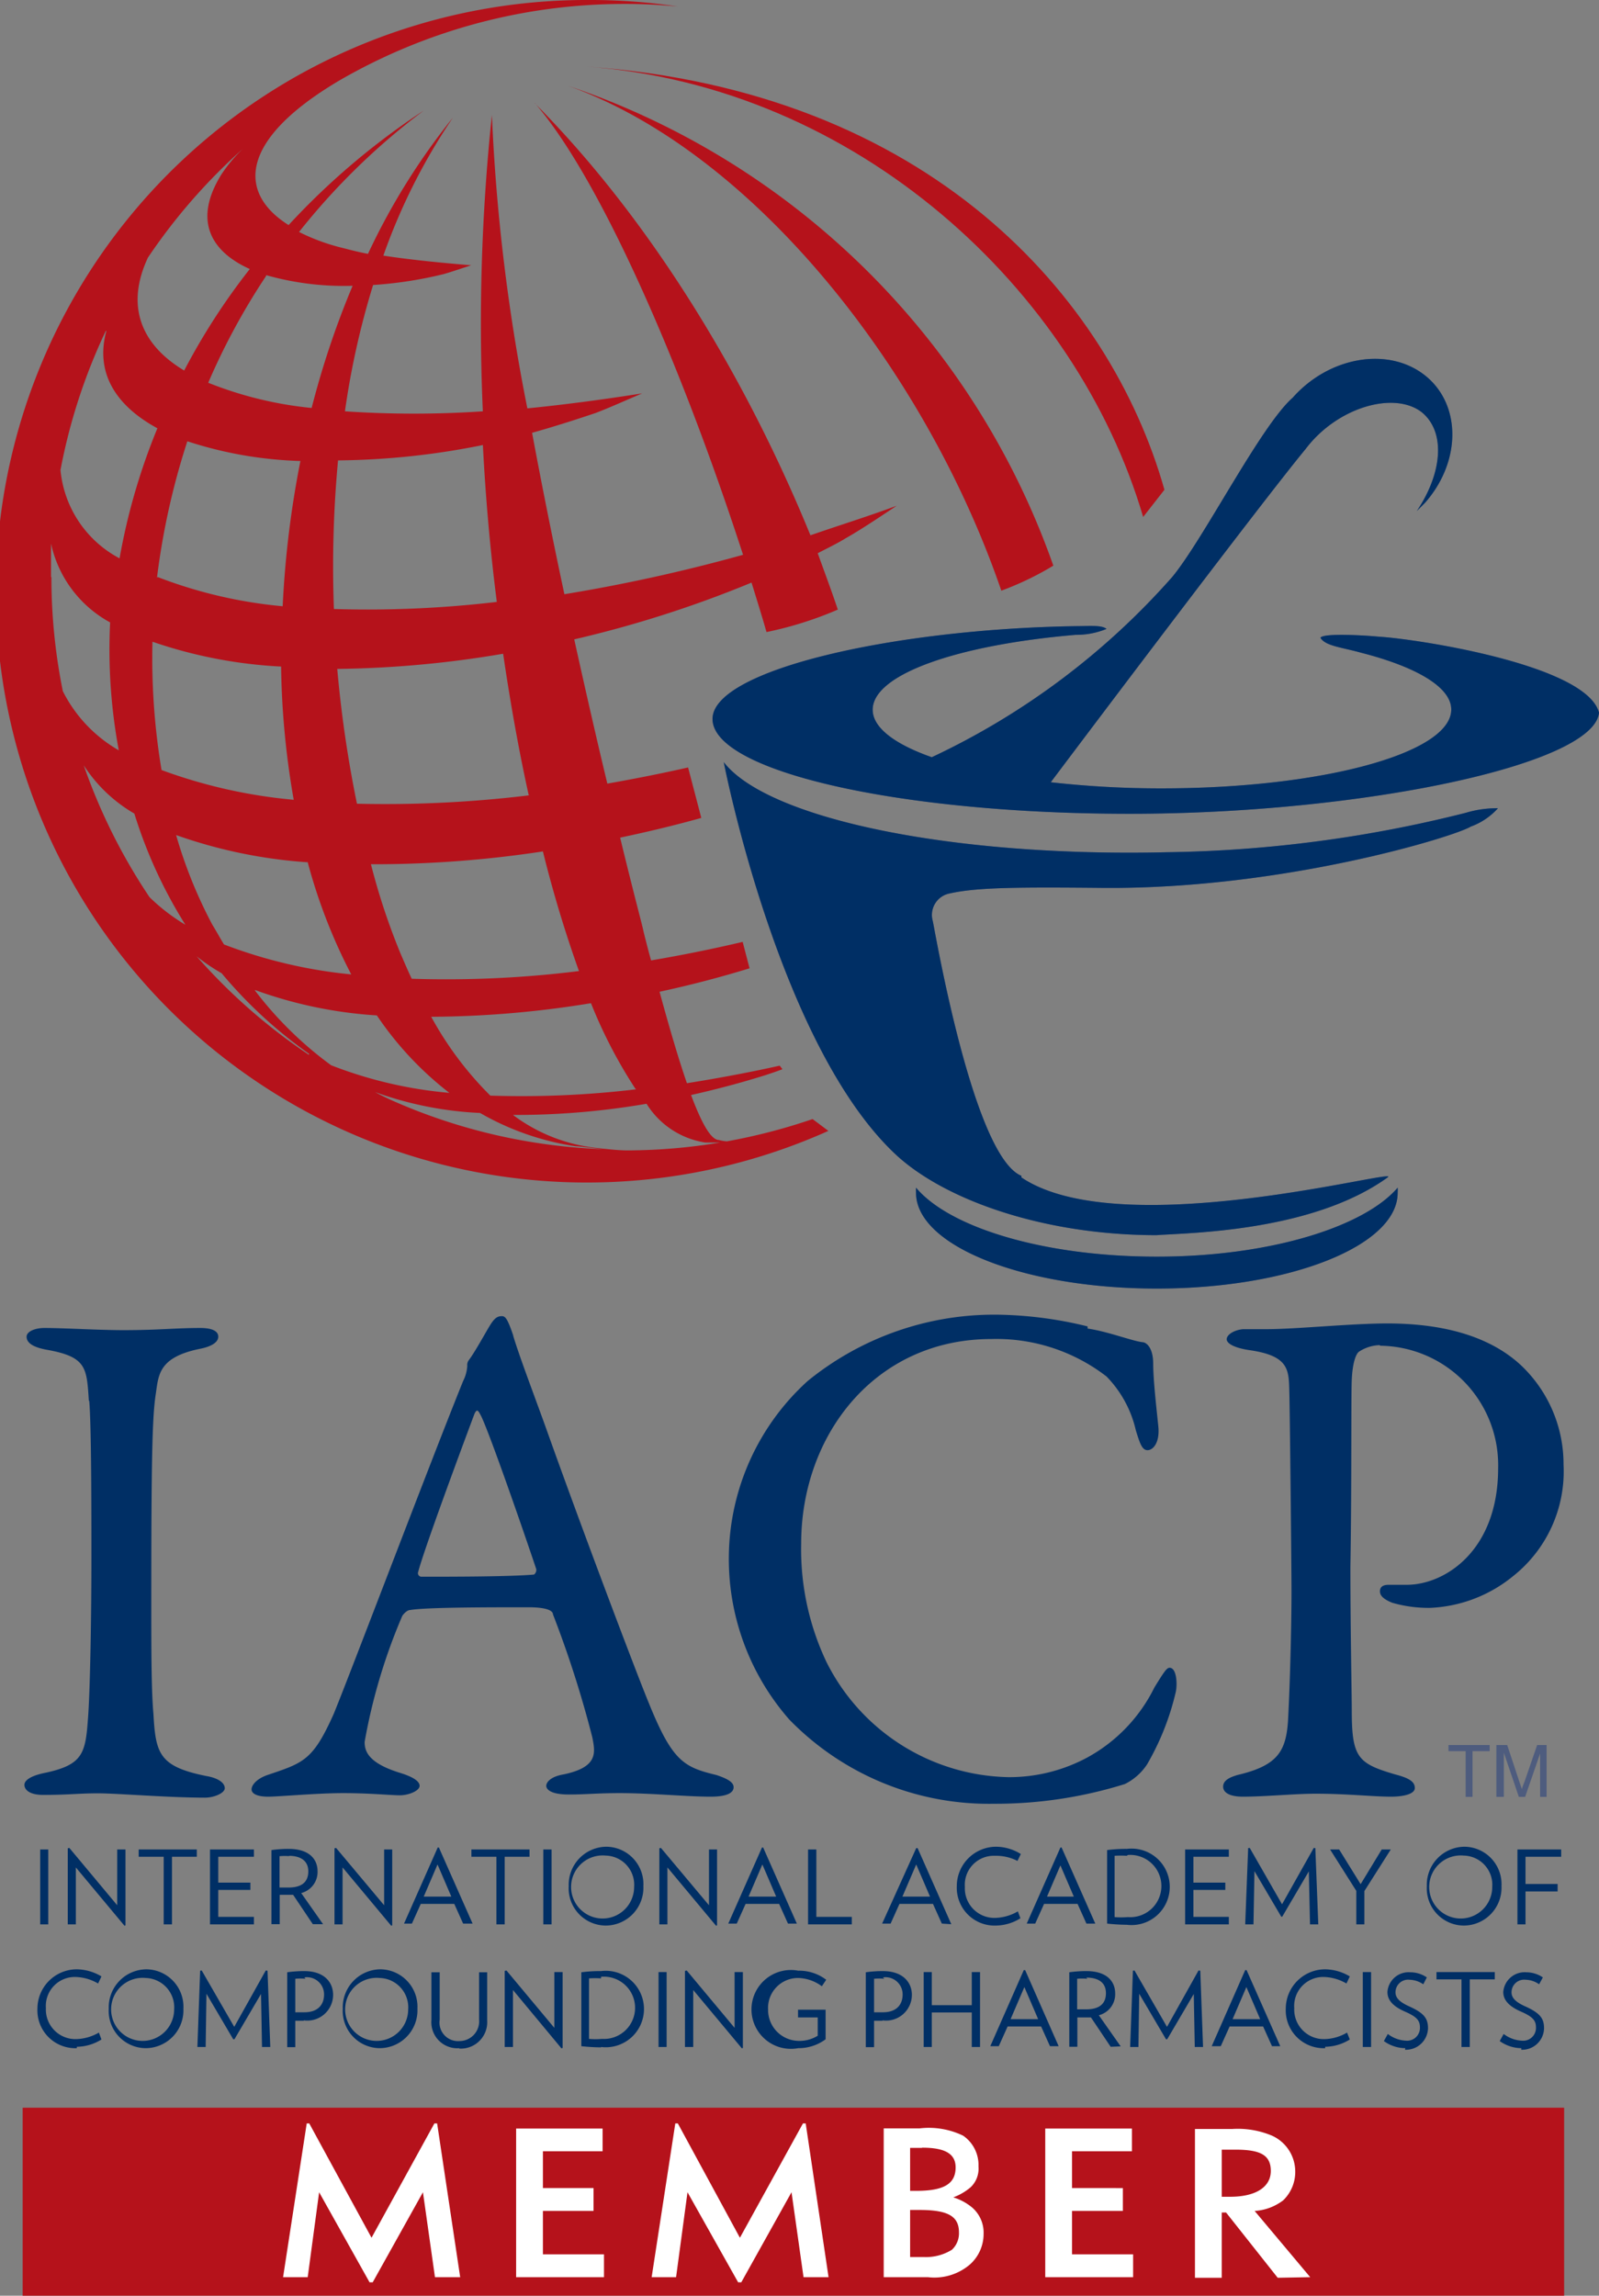
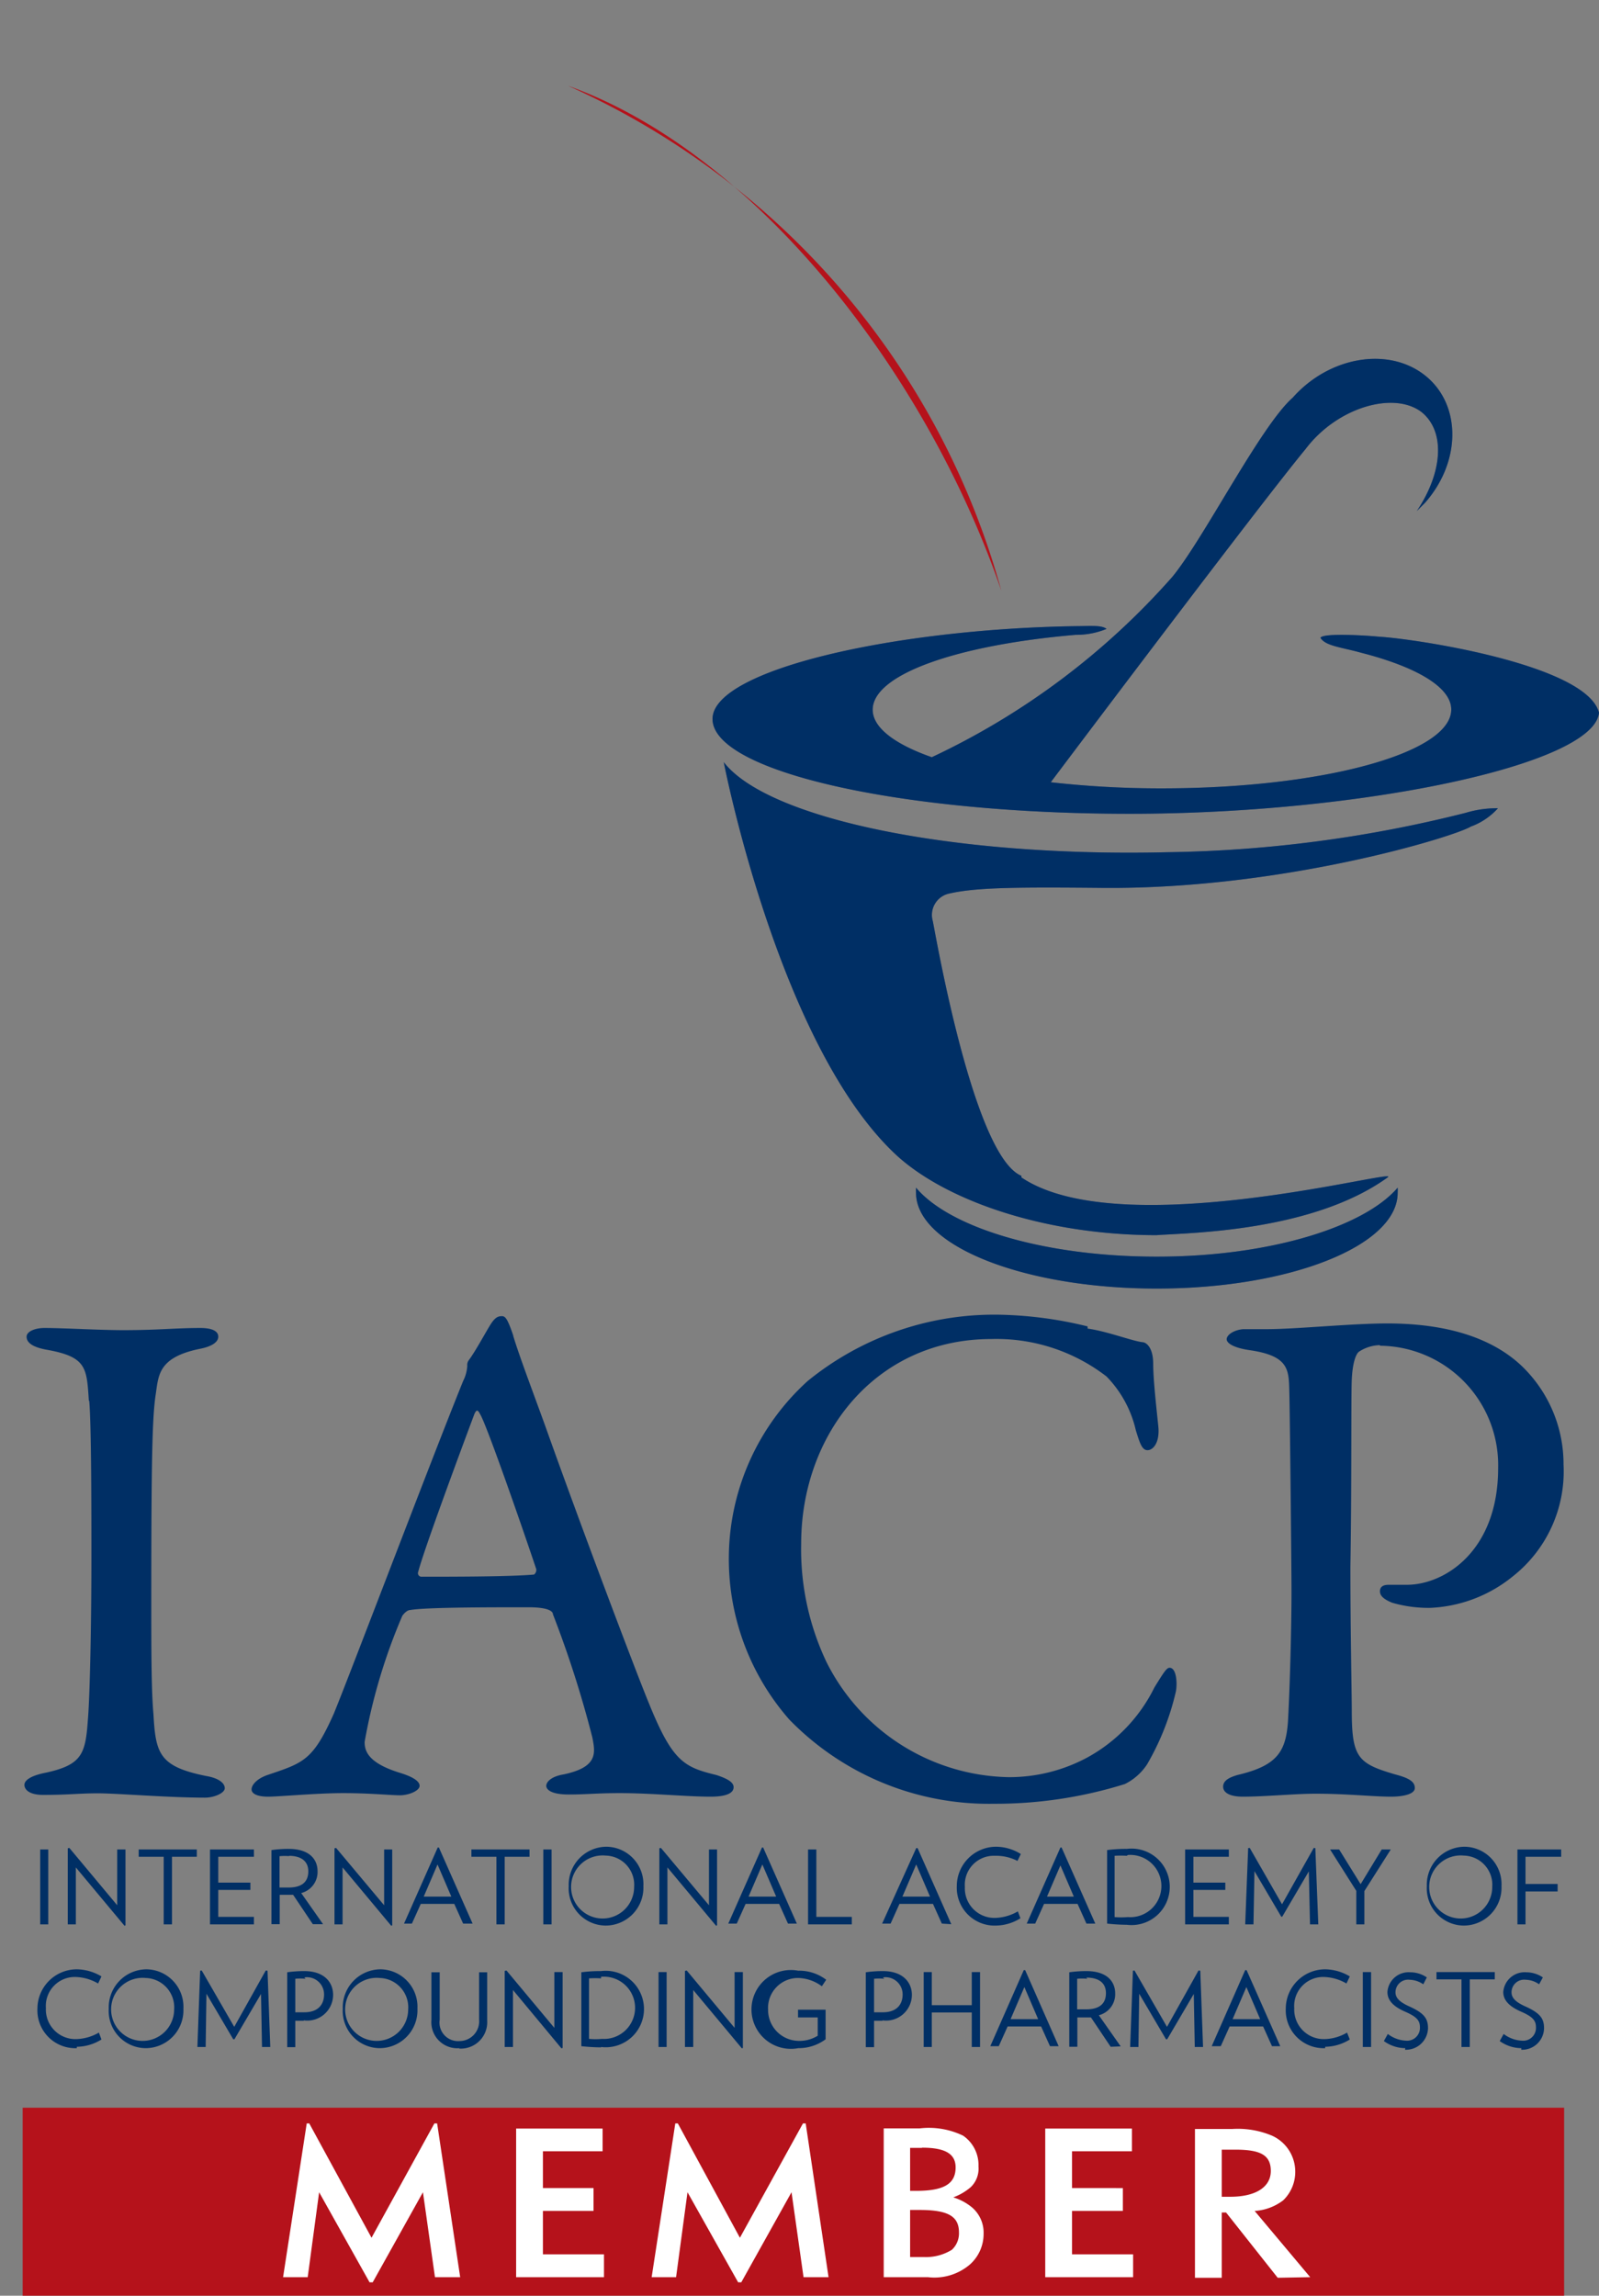
<svg xmlns="http://www.w3.org/2000/svg" viewBox="0 0 81.17 116.48">
  <rect x="0" y="0" width="81.17" height="116.48" fill="#808080" stroke="none" />
  <defs>
    <style>
      .a{fill:#b5121b}.b{fill:#4e5c7e}.c{fill:#002f65}.d{fill:#fff}
    </style>
  </defs>
-   <path d="M29.77 3.38c13.71 1 24.87 11.3 28.26 22.85l1.08-1.38C56.35 15.07 47.14 4.6 29.77 3.38z" class="a" />
-   <path d="M29.39 49.27a54.43 54.43 0 0 1-8.49.39c-.19-.4-.37-.82-.56-1.26a33.6 33.6 0 0 1-1.51-4.55 57 57 0 0 0 8.73-.65 62.51 62.51 0 0 0 1.83 6.07zm2.9 6a49 49 0 0 1-7.4.32 17.29 17.29 0 0 1-3-4A51.44 51.44 0 0 0 30 50.9a24.53 24.53 0 0 0 2.24 4.32zm.51.7a4.27 4.27 0 0 0 3 2h.76a29.28 29.28 0 0 1-4.72.4c-.46 0-1.16-.08-1.4-.11a8.6 8.6 0 0 1-4.4-1.69 39.07 39.07 0 0 0 6.8-.57zm-13-.18c-.26-.12-.52-.25-.76-.38a18 18 0 0 0 5.33 1.06 13.78 13.78 0 0 0 4.85 1.69c.22 0 .83.1 1.48.15a29 29 0 0 1-10.9-2.52zm-6.83-5.55a22.07 22.07 0 0 0 6.16 1.28 16.86 16.86 0 0 0 3.68 3.93 21.66 21.66 0 0 1-6-1.4 18.75 18.75 0 0 1-3.88-3.81zm2.71 3.28a29.31 29.31 0 0 1-5.7-5 9.74 9.74 0 0 0 1.27.86 23.18 23.18 0 0 0 4.44 4.09zm-8.09-8a29.26 29.26 0 0 1-3.34-6.69 7.58 7.58 0 0 0 2.57 2.45 23.82 23.82 0 0 0 2.59 5.64 9.64 9.64 0 0 1-1.82-1.4zm-5-16.25v-1.69a6 6 0 0 0 3 4 27.89 27.89 0 0 0 .44 6.49 7.17 7.17 0 0 1-2.84-3 29 29 0 0 1-.58-5.78zM5.4 16.79c-.58 2.12.47 3.79 2.59 4.94a31.79 31.79 0 0 0-1.92 6.6 5.67 5.67 0 0 1-3-4.48 29.05 29.05 0 0 1 2.3-7.06zm2.11-3.72a29.28 29.28 0 0 1 4.83-5.53 7.42 7.42 0 0 0-1.1 1.31c-1.44 2.31-.56 3.9 1.44 4.8a33.21 33.21 0 0 0-3.33 5.15c-2.32-1.39-2.93-3.41-1.84-5.73zm6 .89a14.43 14.43 0 0 0 4.39.54 44.24 44.24 0 0 0-2.08 6.2 19.19 19.19 0 0 1-5.25-1.28A34 34 0 0 1 13.51 14zm11 8.58c.14 2.73.38 5.43.71 8a56 56 0 0 1-8.27.36 57.94 57.94 0 0 1 .21-7.54 38.42 38.42 0 0 0 7.35-.78zm-8.9 21.17a27.74 27.74 0 0 0 2.22 5.73 24.73 24.73 0 0 1-6.46-1.52c-.22-.36-.41-.71-.59-1a23.49 23.49 0 0 1-1.84-4.55 25 25 0 0 0 6.67 1.38zm-7.64-14.4a36.8 36.8 0 0 1 1.54-6.92 20.31 20.31 0 0 0 5.74 1 49.94 49.94 0 0 0-.9 7.37 23.49 23.49 0 0 1-6.34-1.48zm6.3 4.54a42.07 42.07 0 0 0 .64 6.73 26.11 26.11 0 0 1-6.71-1.51 34.43 34.43 0 0 1-.46-6.51 23.66 23.66 0 0 0 6.53 1.26zm12.62 6.5a60.6 60.6 0 0 1-8.77.43 60.36 60.36 0 0 1-1-6.84 53.46 53.46 0 0 0 8.42-.77c.37 2.51.8 4.92 1.3 7.18zm.25-35.13c3.31 3.81 7.42 13.2 10.58 22.93a85.21 85.21 0 0 1-9.07 2c-.57-2.67-1.13-5.45-1.64-8.19 1.07-.3 2.14-.64 3.21-1 .72-.27 1.66-.7 2.38-1q-3.11.49-5.83.76a97.26 97.26 0 0 1-1.8-14.88 100.62 100.62 0 0 0-.46 15.03 52.36 52.36 0 0 1-7 0 41 41 0 0 1 1.43-6.41 20.53 20.53 0 0 0 3.57-.55c.43-.12 1-.32 1.41-.45-2.09-.17-3.48-.34-4.46-.49a30.54 30.54 0 0 1 3.53-7 33.82 33.82 0 0 0-4.31 6.91c-.63-.12-1-.23-1.41-.33a10.37 10.37 0 0 1-2.09-.78 34.35 34.35 0 0 1 6.33-6.16 36.76 36.76 0 0 0-6.86 5.81c-2.62-1.65-2.49-4.35 2.6-7.35A28.89 28.89 0 0 1 31.7.2a26.82 26.82 0 0 1 2.7.13A29.56 29.56 0 0 0 29.96 0a30 30 0 1 0 12.09 57.38l-.8-.6a29.85 29.85 0 0 1-4.35 1.13 1.85 1.85 0 0 1-.41-.07c-.39 0-.86-.81-1.41-2.28 1.25-.28 2.5-.61 3.75-1 .27-.09.58-.19.89-.31l-.14-.18c-1.34.3-3 .62-4.71.89-.42-1.21-.88-2.78-1.39-4.64 1.54-.33 3.07-.73 4.57-1.19l-.35-1.34c-1.57.37-3.12.68-4.65.94q-.2-.72-.39-1.5c0-.07-.49-1.88-1.18-4.73 1.38-.29 2.76-.62 4.12-1l-.67-2.56c-1.37.31-2.74.58-4.1.82-.52-2.16-1.09-4.65-1.68-7.32a57.56 57.56 0 0 0 9-2.88c.26.84.52 1.67.76 2.51a18.46 18.46 0 0 0 3.62-1.14c-.31-.93-.66-1.86-1.02-2.86.48-.25 1-.5 1.42-.76.8-.45 1.82-1.14 2.59-1.65-1.48.55-2.94 1-4.38 1.5-3.19-7.81-8-15.9-14-21.93z" class="a" />
-   <path d="M28.83 4.35c9.5 3.4 18.19 14.51 22 25.62a15.3 15.3 0 0 0 2.64-1.27A39.55 39.55 0 0 0 28.83 4.35z" class="a" />
+   <path d="M28.83 4.35c9.5 3.4 18.19 14.51 22 25.62A39.55 39.55 0 0 0 28.83 4.35z" class="a" />
  <path d="M81.17 36.17c-.29 2.65-12.13 5.12-23.83 5.12s-21.21-2.16-21.17-4.83c.05-2.48 9.22-4.55 18.45-4.69.62 0 1.31-.07 1.55.14a4 4 0 0 1-1.56.3c-6 .51-10.31 2-10.31 3.8 0 .91 1.12 1.75 3 2.41a37.51 37.51 0 0 0 12.21-9.15c1.6-1.94 4.49-7.67 6.11-9.09 1.86-2.1 4.87-2.6 6.72-1.13s1.84 4.37 0 6.46l-.42.42c1.3-1.93 1.47-4 .27-5-1.38-1.1-4.29-.3-5.92 1.86-2.19 2.65-10.96 14.28-12.93 16.9a49.74 49.74 0 0 0 5.65.31c8.1 0 14.68-1.78 14.68-4 0-1.13-1.76-2.16-4.57-2.88-1-.28-1.82-.34-2.07-.76.14-.26 2.42-.11 2.9-.06 1.89.1 10.61 1.42 11.24 3.86z" class="b" />
  <path d="M51.85 59.66c-2.44-1-4.37-12.33-4.5-12.93a1.11 1.11 0 0 1 .87-1.4c1.37-.31 3.49-.32 7.76-.28 9.12.08 17.86-2.6 18.68-3.11a3.42 3.42 0 0 0 1.38-.93 5.43 5.43 0 0 0-1.63.23 65.29 65.29 0 0 1-15.15 2c-11 .26-20.31-1.71-22.52-4.57 0 0 2.81 14.51 8.83 20 2.55 2.29 7.54 4 13.14 4 1.6-.12 7.89-.16 11.73-2.93.82-.56-13.54 3.41-18.59 0z" class="b" />
  <path d="M58.71 63.76c-5.68 0-10.5-1.46-12.21-3.5a2.35 2.35 0 0 0 0 .26c0 2.69 5.47 4.86 12.22 4.86s12.23-2.17 12.23-4.86a2.46 2.46 0 0 0 0-.26c-1.71 2-6.53 3.5-12.21 3.5z" class="b" />
  <path d="M81.17 36.17c-.29 2.65-12.13 5.12-23.83 5.12s-21.21-2.16-21.17-4.83c.05-2.48 9.22-4.55 18.45-4.69.62 0 1.31-.07 1.55.14a4 4 0 0 1-1.56.3c-6 .51-10.31 2-10.31 3.8 0 .91 1.12 1.75 3 2.41a37.51 37.51 0 0 0 12.21-9.15c1.6-1.94 4.49-7.67 6.11-9.09 1.86-2.1 4.87-2.6 6.72-1.13s1.84 4.37 0 6.46l-.42.42c1.3-1.93 1.47-4 .27-5-1.38-1.1-4.29-.3-5.92 1.86-2.19 2.65-10.96 14.28-12.93 16.9a49.74 49.74 0 0 0 5.65.31c8.1 0 14.68-1.78 14.68-4 0-1.13-1.76-2.16-4.57-2.88-1-.28-1.82-.34-2.07-.76.14-.26 2.42-.11 2.9-.06 1.89.1 10.61 1.42 11.24 3.86z" class="c" />
  <path d="M51.85 59.66c-2.44-1-4.37-12.33-4.5-12.93a1.11 1.11 0 0 1 .87-1.4c1.37-.31 3.49-.32 7.76-.28 9.12.08 17.86-2.6 18.68-3.11a3.42 3.42 0 0 0 1.38-.93 5.43 5.43 0 0 0-1.63.23 65.29 65.29 0 0 1-15.15 2c-11 .26-20.31-1.71-22.52-4.57 0 0 2.81 14.51 8.83 20 2.55 2.29 7.54 4 13.14 4 1.6-.12 7.89-.16 11.73-2.93.82-.56-13.54 3.41-18.59 0z" class="c" />
  <path d="M58.71 63.76c-5.68 0-10.5-1.46-12.21-3.5a2.35 2.35 0 0 0 0 .26c0 2.69 5.47 4.86 12.22 4.86s12.23-2.17 12.23-4.86a2.46 2.46 0 0 0 0-.26c-1.71 2-6.53 3.5-12.21 3.5zM2.04 97.64v-3.8h.41v3.8h-.41zM6.32 97.71l-2.47-2.96v2.89h-.41v-3.86l.08-.02 2.43 2.91v-2.83h.42v3.85l-.05.02zM8.73 94.21v3.43h-.42v-3.43H7.04v-.37h2.95v.37H8.73zM10.66 97.64v-3.8h2.23v.37h-1.81v1.31h1.63v.37h-1.63v1.37h1.81v.38h-2.23zM14.71 94.18a2.75 2.75 0 0 0-.52 0v1.59h.46c.71 0 1-.32 1-.82s-.34-.79-1-.79zm1.17 3.45l-1-1.49h-.68v1.49h-.42v-3.76a6.09 6.09 0 0 1 .88-.06c1 0 1.46.49 1.46 1.14a1.1 1.1 0 0 1-.83 1.1l1.11 1.58zM19.86 97.71l-2.47-2.96v2.89h-.41v-3.86l.08-.02 2.44 2.91v-2.83h.41v3.85l-.05.02zM22.21 94.6l-.7 1.63h1.4l-.7-1.63zm1.3 3l-.45-1h-1.7l-.45 1h-.4l1.71-3.86h.06l1.71 3.86zM25.62 94.21v3.43h-.42v-3.43h-1.27v-.37h2.95v.37h-1.26zM27.58 97.64v-3.8H28v3.8h-.42zM30.75 94.15a1.6 1.6 0 1 0 1.44 1.59 1.48 1.48 0 0 0-1.44-1.59zm0 3.55a1.89 1.89 0 0 1-1.88-2 1.93 1.93 0 0 1 1.91-2 1.9 1.9 0 0 1 1.88 2 1.92 1.92 0 0 1-1.91 2zM36.35 97.71l-2.47-2.96v2.89h-.41v-3.86l.08-.02 2.44 2.91v-2.83h.41v3.85l-.05.02zM38.7 94.6l-.7 1.63h1.4l-.7-1.63zm1.3 3l-.45-1h-1.7l-.45 1h-.43l1.71-3.86h.06l1.71 3.86zM41.02 97.64v-3.8h.42v3.42h1.8v.38h-2.22zM46.51 94.6l-.7 1.63h1.4l-.7-1.63zm1.3 3l-.45-1h-1.7l-.45 1h-.43l1.73-3.83h.07l1.71 3.86zM50.57 97.7a1.92 1.92 0 0 1-2-2 2 2 0 0 1 2-2 2.4 2.4 0 0 1 1.25.37l-.17.35a2.38 2.38 0 0 0-1.14-.26 1.47 1.47 0 0 0-1.53 1.58 1.5 1.5 0 0 0 1.57 1.57 2.42 2.42 0 0 0 1.12-.33l.13.35a2.4 2.4 0 0 1-1.25.37zM53.85 94.6l-.7 1.63h1.36l-.7-1.63zm1.3 3l-.45-1H53l-.45 1h-.43l1.71-3.86h.06l1.71 3.86zM57.2 94.16a4.94 4.94 0 0 0-.62 0v3.11a3.84 3.84 0 0 0 .67 0 1.58 1.58 0 1 0 0-3.15zm0 3.5a9.88 9.88 0 0 1-1-.06v-3.73a7.2 7.2 0 0 1 1-.06 1.94 1.94 0 1 1 0 3.85zM60.16 97.64v-3.8h2.22v.37h-1.8v1.31h1.62v.37h-1.62v1.37h1.8v.38h-2.22zM66.5 97.64l-.06-2.69-1.35 2.3h-.05l-1.36-2.31-.05 2.7h-.42l.15-3.87.08-.01 1.64 2.86 1.61-2.86.08.01.15 3.87h-.42zM69.26 95.95v1.69h-.41v-1.7l-1.33-2.1h.46l1.09 1.76 1.07-1.76h.46l-1.34 2.11zM74.31 94.15a1.6 1.6 0 1 0 1.44 1.59 1.48 1.48 0 0 0-1.44-1.59zm0 3.55a1.89 1.89 0 0 1-1.88-2 1.93 1.93 0 0 1 1.91-2 1.9 1.9 0 0 1 1.88 2 1.92 1.92 0 0 1-1.91 2zM77.44 94.21v1.38h1.63v.38h-1.63v1.67h-.41v-3.8h2.22v.37h-1.81zM3.9 103.92a1.92 1.92 0 0 1-2-2 2 2 0 0 1 2-2 2.5 2.5 0 0 1 1.25.36l-.17.36a2.38 2.38 0 0 0-1.12-.33 1.47 1.47 0 0 0-1.53 1.58 1.5 1.5 0 0 0 1.57 1.57 2.42 2.42 0 0 0 1.12-.33l.13.35a2.4 2.4 0 0 1-1.25.37zM7.4 100.36a1.6 1.6 0 1 0 1.44 1.6 1.49 1.49 0 0 0-1.44-1.6zm0 3.56a1.89 1.89 0 0 1-1.88-2 1.93 1.93 0 0 1 1.91-2 1.9 1.9 0 0 1 1.88 2 1.92 1.92 0 0 1-1.91 2zM13.3 103.86l-.05-2.69-1.35 2.3h-.06l-1.36-2.31-.04 2.7h-.42l.14-3.87.08-.01 1.65 2.86 1.6-2.86.09.01.14 3.87h-.42zM15.51 100.4a2.75 2.75 0 0 0-.52 0v1.7h.46c.71 0 1-.41 1-.9a.87.87 0 0 0-1-.87zm-.09 2.13h-.43v1.34h-.41v-3.8a6 6 0 0 1 .87-.06c1 0 1.46.56 1.46 1.21a1.31 1.31 0 0 1-1.49 1.29zM19.28 100.36a1.6 1.6 0 1 0 1.44 1.6 1.49 1.49 0 0 0-1.44-1.6zm0 3.56a1.89 1.89 0 0 1-1.88-2 1.93 1.93 0 0 1 1.91-2 1.9 1.9 0 0 1 1.88 2 1.92 1.92 0 0 1-1.91 2zM23.33 103.92a1.32 1.32 0 0 1-1.43-1.43v-2.42h.42v2.41a.94.94 0 0 0 1 1.08 1 1 0 0 0 1-1.08v-2.41h.41v2.44a1.34 1.34 0 0 1-1.43 1.43zM28.5 103.93l-2.46-2.96v2.89h-.42V100l.09-.02 2.43 2.91v-2.83h.42v3.85l-.06.02zM30.51 100.38a4.64 4.64 0 0 0-.61 0v3.07a3.71 3.71 0 0 0 .66 0 1.58 1.58 0 1 0-.05-3.15zm0 3.5a10.05 10.05 0 0 1-1-.06v-3.75a7.2 7.2 0 0 1 1-.06 1.94 1.94 0 1 1 0 3.85zM33.43 103.86v-3.8h.41v3.8h-.41zM37.66 103.93l-2.47-2.96v2.89h-.42V100l.09-.02 2.43 2.91v-2.83h.42v3.85l-.05.02zM41.91 101.97v1.5a2.29 2.29 0 0 1-1.39.45 2 2 0 1 1 0-3.93 2.26 2.26 0 0 1 1.42.46l-.22.33a2.1 2.1 0 0 0-1.19-.42 1.52 1.52 0 0 0-1.54 1.6 1.57 1.57 0 0 0 1.52 1.59 1.76 1.76 0 0 0 1-.26v-.93h-1v-.39zM44.89 100.4a2.68 2.68 0 0 0-.52 0v1.7h.45c.71 0 1-.41 1-.9a.87.87 0 0 0-1-.87zm-.09 2.13h-.43v1.34h-.42v-3.8a6 6 0 0 1 .87-.06c1 0 1.47.56 1.47 1.21a1.31 1.31 0 0 1-1.49 1.29zM49.33 103.86v-1.75H47.3v1.75h-.41v-3.8h.41v1.68h2.03v-1.68h.42v3.8h-.42zM52 100.82l-.7 1.63h1.4l-.7-1.63zm1.3 3l-.45-1h-1.7l-.45 1h-.43l1.7-3.86h.07l1.7 3.86zM55.2 100.4a2.82 2.82 0 0 0-.52 0v1.55h.46c.71 0 1-.32 1-.82s-.33-.79-1-.79zm1.18 3.45l-1-1.49h-.69v1.49h-.41v-3.78a6 6 0 0 1 .87-.06c1 0 1.46.49 1.46 1.14a1.1 1.1 0 0 1-.83 1.1l1.11 1.58zM60.65 103.86l-.05-2.69-1.35 2.3h-.06l-1.36-2.31-.04 2.7h-.42l.14-3.87.08-.01 1.65 2.86 1.6-2.86.09.01.14 3.87h-.42zM63.27 100.82l-.7 1.63h1.4l-.7-1.63zm1.3 3l-.45-1h-1.7l-.45 1h-.46l1.7-3.86h.07l1.71 3.86zM67.27 103.92a1.92 1.92 0 0 1-2-2 2 2 0 0 1 2-2 2.5 2.5 0 0 1 1.25.36l-.17.36a2.38 2.38 0 0 0-1.12-.33 1.47 1.47 0 0 0-1.53 1.58 1.5 1.5 0 0 0 1.57 1.57 2.35 2.35 0 0 0 1.11-.33l.14.35a2.4 2.4 0 0 1-1.25.37zM69.18 103.86v-3.8h.42v3.8h-.42zM71.34 103.92a1.87 1.87 0 0 1-1.09-.36l.2-.36a1.63 1.63 0 0 0 .92.34.65.65 0 0 0 .71-.67c0-.33-.13-.53-.75-.8s-.9-.59-.9-1a1.08 1.08 0 0 1 1.16-1 1.5 1.5 0 0 1 .84.26l-.18.35a1.27 1.27 0 0 0-.69-.23.64.64 0 0 0-.72.64c0 .26.18.47.65.69.79.35 1 .62 1 1.13a1.12 1.12 0 0 1-1.17 1.09zM74.61 100.43v3.43h-.42v-3.43h-1.27v-.37h2.96v.37h-1.27zM77.23 103.92a1.9 1.9 0 0 1-1.1-.36l.2-.36a1.66 1.66 0 0 0 .92.34.65.65 0 0 0 .72-.67c0-.33-.13-.53-.75-.8s-.91-.59-.91-1a1.09 1.09 0 0 1 1.17-1 1.52 1.52 0 0 1 .84.26l-.19.35a1.21 1.21 0 0 0-.68-.23.64.64 0 0 0-.72.64c0 .26.18.47.65.69.79.35 1 .62 1 1.13a1.11 1.11 0 0 1-1.16 1.09zM4.51 71.07c-.11-1.68-.11-2.23-2.16-2.59-.8-.15-1-.41-1-.66s.4-.44.91-.44c.95 0 2.78.11 4 .11 1.79 0 2.63-.11 3.91-.11.58 0 .91.15.91.44s-.36.51-.95.62c-2.12.44-2.08 1.35-2.23 2.34-.18 1.2-.22 3.58-.22 10.74 0 2 0 4.28.11 5.45.11 2 .29 2.66 2.67 3.14.66.11.95.37.95.62s-.55.48-1 .48c-1.86 0-4.46-.22-5.44-.22s-1.46.08-2.78.08c-.69 0-.95-.26-.95-.51s.37-.48 1.1-.62c1.82-.4 2-.95 2.12-2.67.11-1.28.18-5.08.18-8.19 0-2.26 0-6.79-.11-8zM27.22 79.61c-.62-1.86-2.52-7.34-2.85-7.86-.11-.22-.18-.25-.29 0-.66 1.76-2.56 6.88-2.85 8a.18.18 0 0 0 .18.25c1.46 0 4.5 0 5.7-.11a.3.3 0 0 0 .11-.29zm-1.17-11.84c.3 1 .92 2.63 1.61 4.53 1.9 5.34 4.64 12.57 5.26 14.07 1.21 3 1.79 3.29 3.44 3.69.58.19.88.37.88.62s-.26.48-1.17.48c-1.21 0-3-.18-4.61-.18-1.17 0-1.68.07-2.59.07s-1.14-.26-1.14-.44.22-.47.88-.58c1.76-.37 1.61-1.1 1.46-1.87a54.33 54.33 0 0 0-2-6.25c0-.14-.19-.36-1.25-.36-2 0-5.22 0-6 .14-.15 0-.33.19-.4.3a29 29 0 0 0-1.91 6.39c0 .44.14 1.06 1.79 1.57.62.19 1 .41 1 .66s-.55.48-1 .48-1.53-.11-2.88-.11-3.26.18-3.81.18-.84-.15-.84-.37.26-.54.81-.73c1.83-.62 2.3-.73 3.36-3.1.78-1.89 4.95-12.89 6.57-16.89a1.94 1.94 0 0 0 .21-.77.4.4 0 0 1 .08-.29c.33-.44.84-1.39 1.09-1.79s.41-.44.59-.44.29.15.58 1zM55.21 67.41c1 .14 2.23.62 2.78.69.19 0 .55.26.55 1.1s.18 2.37.26 3.18-.26 1.2-.55 1.2-.4-.4-.59-1a5.74 5.74 0 0 0-1.49-2.74 9.15 9.15 0 0 0-5.85-1.9c-5.89 0-9.65 4.86-9.65 10.38a13.33 13.33 0 0 0 1.28 6 10.56 10.56 0 0 0 9.25 5.85 8.36 8.36 0 0 0 4-1 8.15 8.15 0 0 0 3.4-3.55c.47-.76.62-1 .77-1 .36 0 .4.81.32 1.21a13.27 13.27 0 0 1-1.46 3.69 2.88 2.88 0 0 1-1.13 1 22.05 22.05 0 0 1-6.65 1 14.13 14.13 0 0 1-10.38-4.27A12.35 12.35 0 0 1 37 78.84a12.16 12.16 0 0 1 4-8.77 15 15 0 0 1 9.9-3.36 20.18 20.18 0 0 1 4.31.59zM70.05 68.25a2 2 0 0 0-1.06.33c-.15.1-.33.54-.37 1.42s0 5.3-.07 9.5c0 3.33.07 6.4.07 7.31 0 2.38.33 2.67 2.2 3.22.69.18 1 .36 1 .69s-.65.44-1.2.44c-.92 0-2.23-.15-3.84-.15-1.06 0-2.56.15-3.69.15-.62 0-1-.18-1-.51s.36-.48.73-.59c2-.47 2.45-1.17 2.56-2.7.1-1.75.18-4.79.18-6.62 0-1.2-.08-9-.11-10.12s0-1.83-2.05-2.12c-.73-.11-1.13-.33-1.13-.55s.36-.47.84-.51h1.2c1.47 0 4.28-.29 6.11-.29 3.32 0 5.48.88 6.83 2.16a6.9 6.9 0 0 1 2.12 5 6.78 6.78 0 0 1-2.56 5.66 7.13 7.13 0 0 1-4.2 1.61 6.61 6.61 0 0 1-1.94-.26c-.44-.18-.62-.36-.62-.58s.15-.33.44-.33h.92c1.93 0 4.64-1.72 4.64-5.92a6.06 6.06 0 0 0-6-6.21z" class="c" />
-   <path d="M74.4 91.17v-2.32h-.87v-.31h2.09v.31h-.87v2.32h-.35zM75.96 91.17v-2.63h.55l.62 1.87.13.38c0-.09.07-.23.14-.42l.63-1.83h.48v2.63h-.33v-2.2l-.76 2.2h-.32l-.76-2.24v2.24z" class="b" />
  <path d="M79.4 116.48H1.15v-9.54H79.4v9.54z" class="a" />
  <path d="M22.08 115.54l-.61-4.31-2.55 4.57h-.16l-2.56-4.57-.58 4.31h-1.25l1.2-7.8h.13l3.16 5.8 3.19-5.8h.14l1.17 7.8h-1.28zM26.2 115.54V108h4.39v1.15h-3.03v1.87h2.57v1.16h-2.57v2.2h3.1v1.16H26.2zM40.79 115.54l-.61-4.31-2.55 4.57h-.16l-2.57-4.57-.58 4.31h-1.24l1.2-7.8h.13l3.15 5.8 3.2-5.8h.14l1.16 7.8h-1.27zM46.66 112.13h-.46v2.39h.73a2.5 2.5 0 0 0 1.39-.37 1.14 1.14 0 0 0 .36-.88c0-.83-.57-1.14-2-1.14zm.13-3.15h-.59v2.18h.31c1.4 0 2-.35 2-1.19 0-.68-.52-1-1.69-1zm2.43 5.93a2.78 2.78 0 0 1-2.12.63h-2.24v-7.55h1.83a4 4 0 0 1 2.2.37 1.8 1.8 0 0 1 .78 1.56 1.3 1.3 0 0 1-.39 1.05 2.86 2.86 0 0 1-.89.52 2.76 2.76 0 0 1 .94.5 1.68 1.68 0 0 1 .6 1.35 2.07 2.07 0 0 1-.71 1.57zM53.06 115.54V108h4.4v1.15h-3.04v1.87H57v1.16h-2.58v2.2h3.1v1.16h-4.46zM62.71 109.07h-.69v2.39h.43c1.29 0 2.06-.49 2.06-1.31s-.55-1.08-1.8-1.08zm2.15 6.5l-2.62-3.31h-.22v3.31h-1.36v-7.55h1.91a4.48 4.48 0 0 1 2 .34 2 2 0 0 1 1.18 1.81 2 2 0 0 1-.61 1.47 2.66 2.66 0 0 1-1.45.54l2.82 3.36z" class="d" />
</svg>